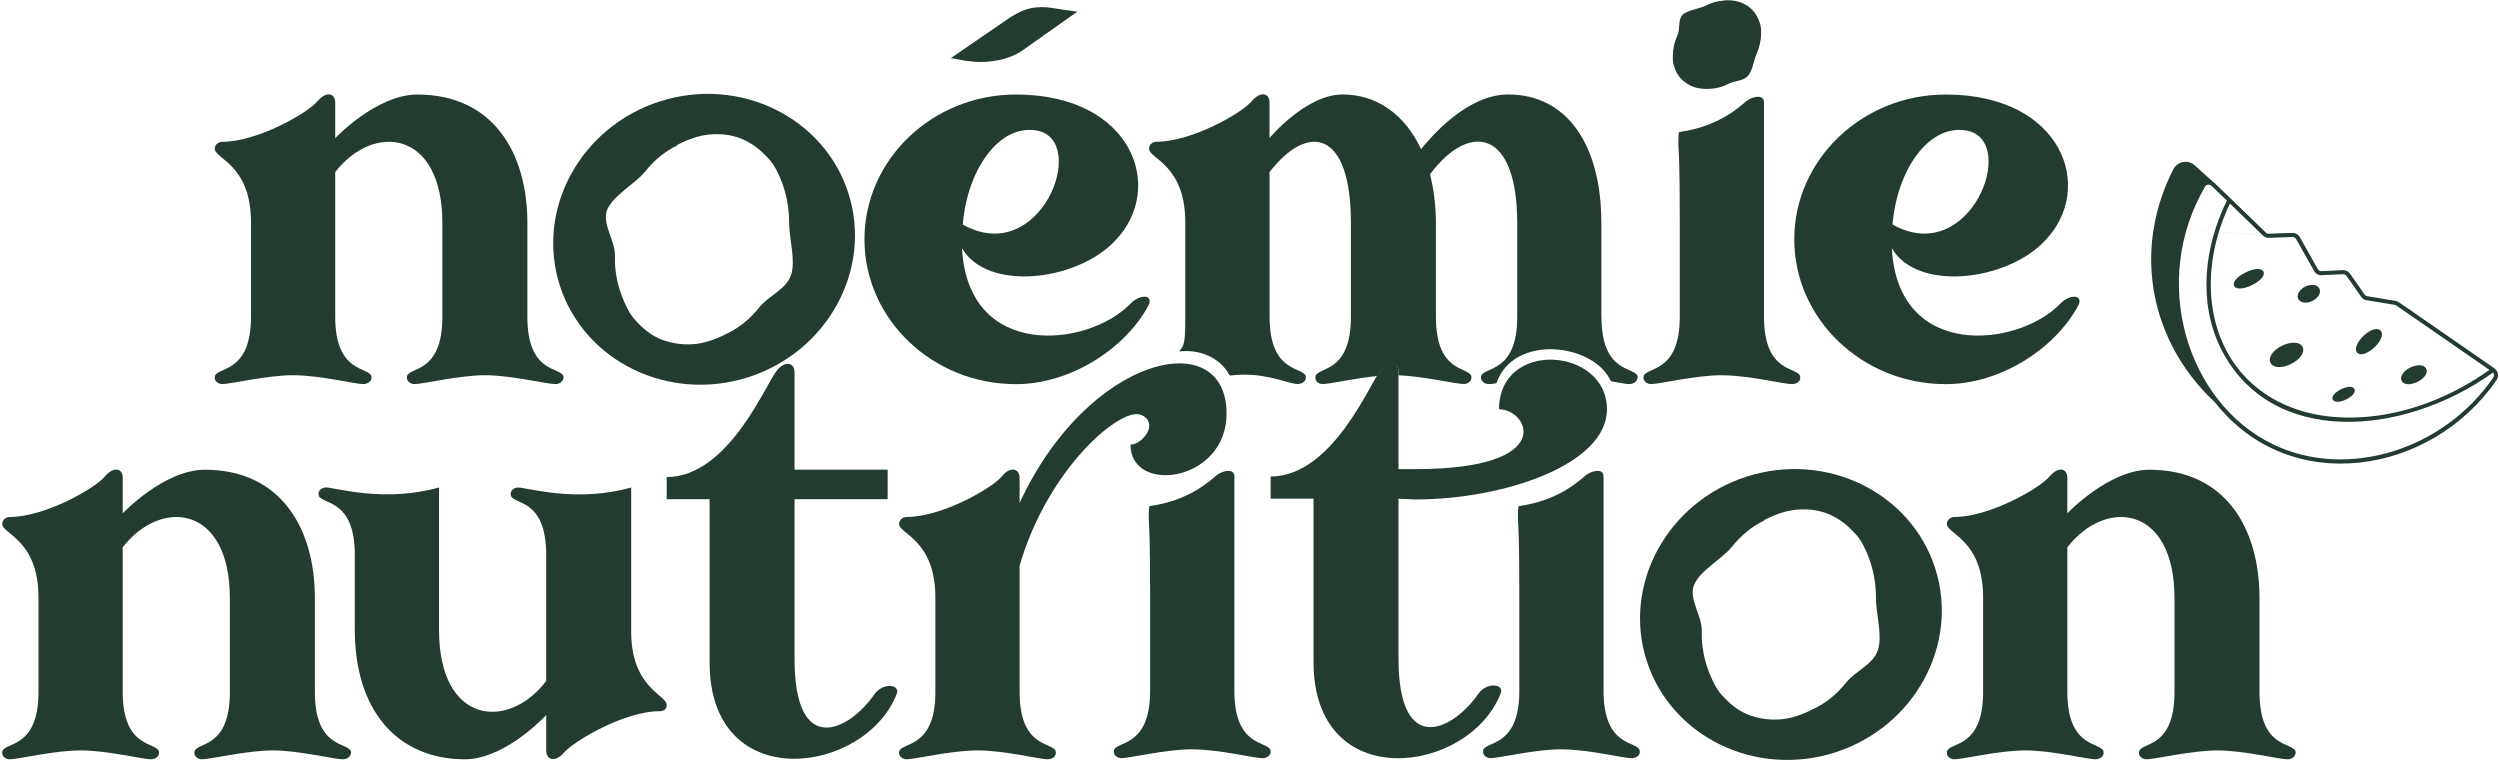
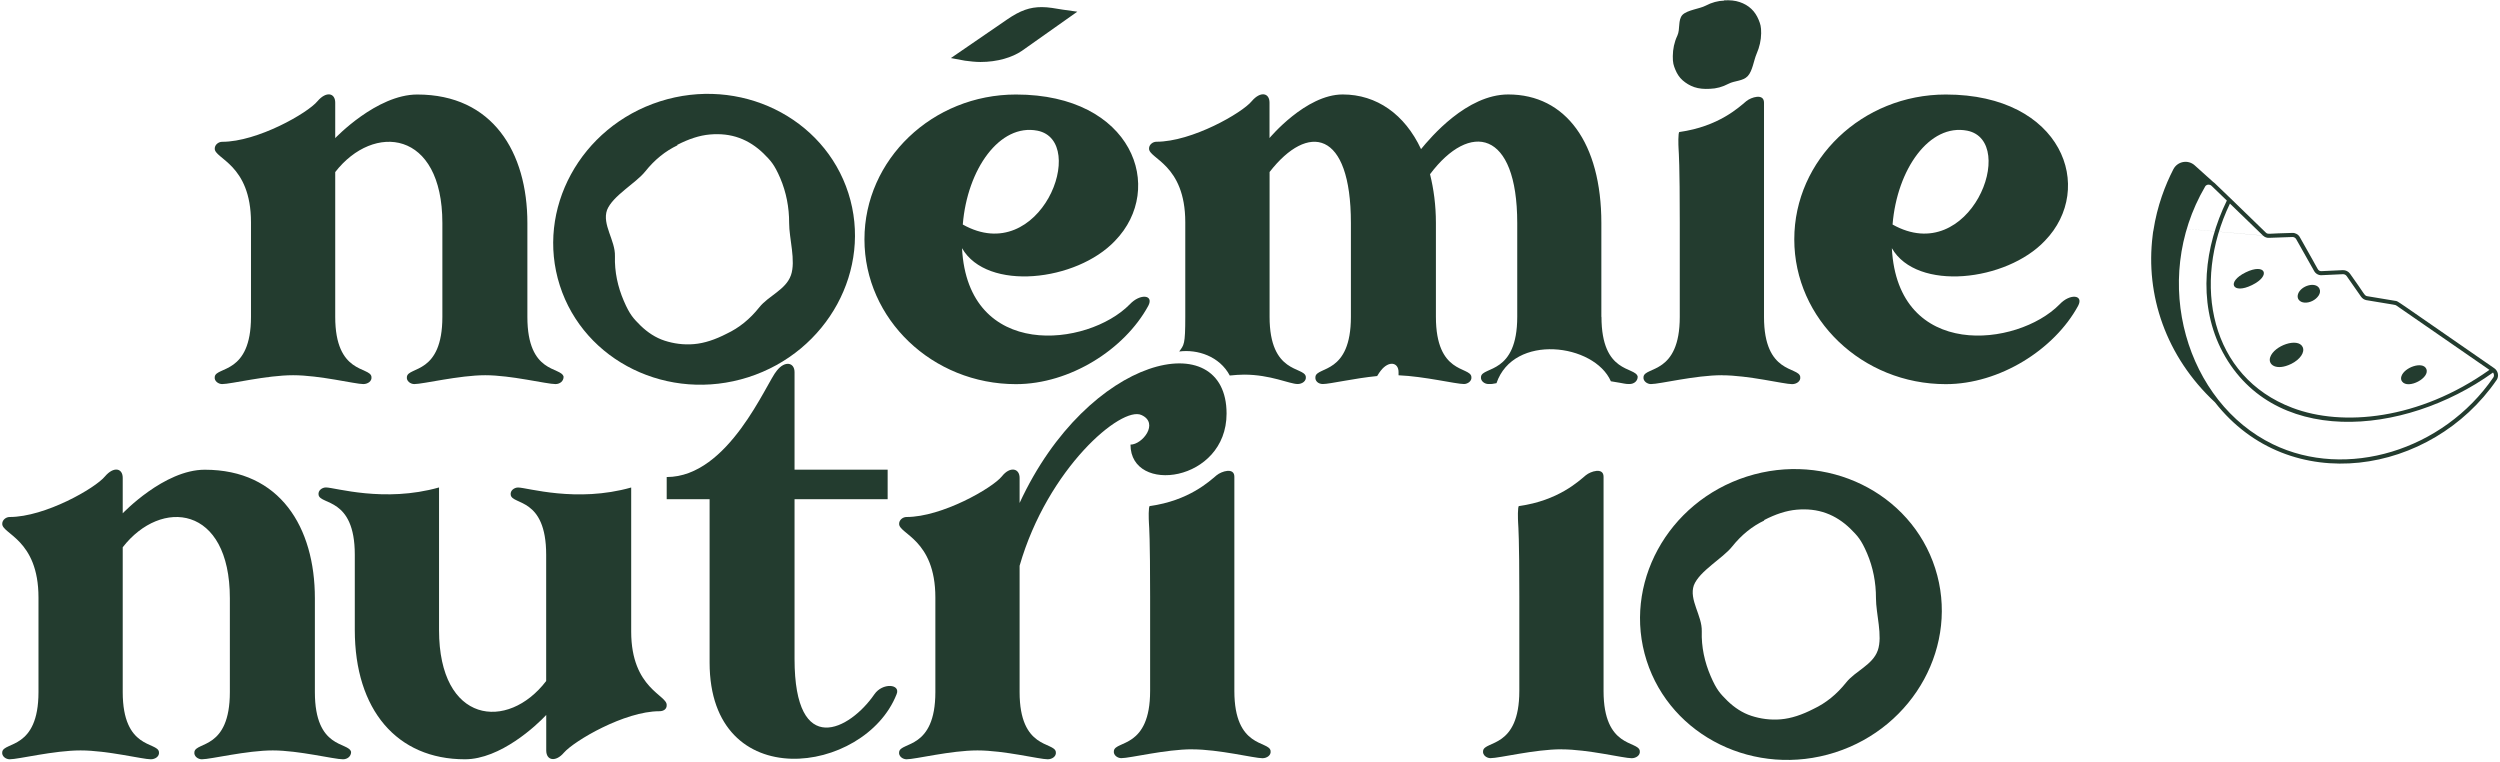
<svg xmlns="http://www.w3.org/2000/svg" width="269" height="82" viewBox="0 0 269 82" fill="none">
  <path d="M60.644 40.534C60.644 41.014 60.247 41.327 59.767 41.327C58.813 41.327 54.998 40.374 52.214 40.374C49.429 40.374 45.531 41.327 44.577 41.327C44.18 41.327 43.7 41.007 43.783 40.534C43.944 39.42 47.599 40.297 47.599 34.096V23.999C47.599 13.984 40.205 13.184 36.07 18.515V34.096C36.07 40.297 39.808 39.42 39.968 40.534C40.045 41.014 39.572 41.327 39.091 41.327C38.214 41.327 34.399 40.374 31.538 40.374C28.677 40.374 24.855 41.327 23.901 41.327C23.505 41.327 23.024 41.007 23.108 40.534C23.268 39.42 27.006 40.297 27.006 34.096V23.922C27.006 17.638 23.031 17.088 23.108 15.974C23.108 15.578 23.505 15.258 23.901 15.258C27.716 15.258 33.126 12.154 34.163 10.887C35.116 9.774 36.07 10.01 36.07 11.047V14.861C36.07 14.861 40.525 10.17 44.897 10.17C53.008 10.17 56.746 16.371 56.746 24.005V34.103C56.746 40.303 60.401 39.427 60.644 40.54V40.534Z" fill="#233C2F" />
  <path d="M123.555 32.906C121.007 37.597 115.124 41.334 109.318 41.334C100.331 41.334 93.015 34.34 93.015 25.752C93.015 17.165 100.331 10.17 109.318 10.17C121.884 10.17 125.462 20.268 119.976 25.912C115.841 30.282 106.22 31.396 103.513 26.706C104.146 38.787 117.032 37.36 121.564 32.746C122.678 31.556 124.188 31.709 123.555 32.906ZM114.407 1.045L115.918 1.257L109.952 5.473C108.922 6.177 107.328 6.67 105.497 6.67C104.94 6.67 104.383 6.6 103.826 6.529L102.316 6.248L108.358 2.101C109.792 1.116 110.823 0.764 112.097 0.764C112.813 0.764 113.53 0.905 114.401 1.045H114.407ZM103.596 24.159C111.943 28.849 117.192 15.174 111.629 14.061C107.571 13.268 104.076 18.195 103.596 24.159Z" fill="#233C2F" />
  <path d="M185.275 40.374C182.413 40.374 178.592 41.327 177.638 41.327C177.241 41.327 176.761 41.007 176.844 40.534C177.004 39.42 180.743 40.297 180.743 34.096V23.922C180.743 17.638 180.64 16.486 180.615 16.025C180.589 15.629 180.551 14.221 180.704 14.202C184.929 13.619 187.131 11.527 187.899 10.887C188.418 10.458 189.807 10.01 189.807 11.047V34.103C189.807 40.303 193.545 39.427 193.705 40.54C193.782 41.02 193.308 41.334 192.828 41.334C191.951 41.334 188.136 40.38 185.275 40.38V40.374ZM185.524 0.066C184.846 0.085 184.187 0.265 183.527 0.61C182.868 0.956 181.581 1.065 181.037 1.596C180.519 2.152 180.813 3.138 180.48 3.842C180.147 4.546 180 5.288 179.994 6.037C179.987 6.785 180.077 7.022 180.263 7.489C180.448 7.937 180.698 8.334 181.05 8.641C181.402 8.948 181.818 9.21 182.311 9.377C182.804 9.543 183.361 9.594 183.995 9.556C184.673 9.537 185.332 9.358 185.992 9.012C186.651 8.667 187.541 8.743 188.059 8.187C188.578 7.63 188.706 6.484 189.013 5.781C189.32 5.077 189.493 4.334 189.5 3.586C189.506 2.837 189.416 2.6 189.231 2.133C189.045 1.685 188.795 1.288 188.443 0.956C188.091 0.623 187.675 0.386 187.182 0.22C186.689 0.053 186.133 0.002 185.499 0.041V0.066H185.524Z" fill="#233C2F" />
  <path d="M223.605 32.906C221.057 37.597 215.175 41.334 209.369 41.334C200.381 41.334 193.065 34.34 193.065 25.752C193.065 17.165 200.381 10.17 209.369 10.17C221.934 10.17 225.512 20.268 220.027 25.912C215.892 30.283 206.271 31.396 203.563 26.706C204.197 38.787 217.082 37.36 221.614 32.746C222.728 31.556 224.239 31.709 223.605 32.906ZM203.64 24.159C211.987 28.849 217.236 15.175 211.673 14.061C207.615 13.268 204.12 18.195 203.64 24.159Z" fill="#233C2F" />
  <path d="M91.286 20.786C88.668 12.608 79.572 8.174 71.014 10.906C62.455 13.645 57.616 22.533 60.234 30.711C62.852 38.889 71.948 43.324 80.507 40.591C89.065 37.853 93.904 28.964 91.286 20.786ZM85.103 29.617C84.552 31.185 82.709 31.805 81.697 33.072C80.686 34.34 79.534 35.274 78.189 35.907C76.96 36.541 75.796 36.931 74.669 37.027C73.542 37.123 72.48 36.969 71.513 36.656C70.546 36.342 69.689 35.773 68.933 35.043C68.159 34.269 67.768 33.879 67.122 32.375C66.475 30.871 66.117 29.252 66.168 27.563C66.219 25.874 64.766 24.165 65.317 22.597C65.931 21.055 68.415 19.718 69.426 18.451C70.438 17.184 71.59 16.25 72.934 15.616L72.889 15.635L72.87 15.59C74.099 14.957 75.264 14.566 76.391 14.47C77.517 14.375 78.561 14.483 79.547 14.842C80.532 15.2 81.39 15.776 82.145 16.505C82.92 17.28 83.31 17.67 83.957 19.174C84.597 20.678 84.917 22.316 84.911 23.986C84.904 25.656 85.653 28.056 85.103 29.623V29.617Z" fill="#233C2F" />
  <path d="M37.779 80.905C37.779 81.385 37.382 81.699 36.902 81.699C35.948 81.699 32.133 80.745 29.349 80.745C26.564 80.745 22.666 81.699 21.712 81.699C21.315 81.699 20.835 81.379 20.918 80.905C21.078 79.792 24.733 80.668 24.733 74.468V64.37C24.733 54.356 17.34 53.556 13.205 58.886V74.468C13.205 80.668 16.943 79.792 17.103 80.905C17.18 81.385 16.706 81.699 16.226 81.699C15.349 81.699 11.534 80.745 8.673 80.745C5.812 80.745 1.99 81.699 1.036 81.699C0.64 81.699 0.159 81.379 0.243 80.905C0.403 79.792 4.141 80.668 4.141 74.468V64.293C4.141 58.01 0.166 57.459 0.243 56.346C0.243 55.949 0.64 55.629 1.036 55.629C4.851 55.629 10.261 52.526 11.297 51.258C12.251 50.145 13.205 50.382 13.205 51.419V55.232C13.205 55.232 17.66 50.542 22.032 50.542C30.142 50.542 33.881 56.742 33.881 64.376V74.474C33.881 80.675 37.536 79.798 37.779 80.912V80.905Z" fill="#233C2F" />
  <path d="M71.737 75.895C71.737 76.291 71.417 76.528 70.944 76.528C67.205 76.528 61.796 79.709 60.682 80.982C59.805 82.019 58.775 81.859 58.775 80.745V76.931C57.738 78.045 53.846 81.699 50.024 81.699C42.708 81.699 38.176 76.375 38.176 67.787V59.68C38.176 53.479 34.438 54.356 34.278 53.242C34.201 52.762 34.674 52.449 35.071 52.449C36.025 52.449 41.351 54.119 47.24 52.449V67.794C47.24 77.891 54.633 78.685 58.768 73.278V59.686C58.768 53.485 55.113 54.362 54.953 53.249C54.877 52.769 55.35 52.455 55.747 52.455C56.701 52.455 62.027 54.125 67.916 52.455V67.96C67.916 74.161 71.891 74.794 71.731 75.908L71.737 75.895Z" fill="#233C2F" />
  <path d="M96.471 74.705C93.053 83.369 76.353 85.672 76.353 71.287V53.716H71.737V51.329C78.42 51.329 82.472 41.154 83.586 39.881C84.463 38.768 85.493 39.004 85.493 40.041V50.535H95.511V53.716H85.493V70.891C85.493 81.705 91.459 78.525 94.084 74.705C94.961 73.431 96.945 73.591 96.471 74.705Z" fill="#233C2F" />
  <path d="M109.709 60.87V74.468C109.709 80.668 113.447 79.792 113.607 80.905C113.684 81.385 113.21 81.699 112.73 81.699C111.853 81.699 108.038 80.745 105.177 80.745C102.316 80.745 98.494 81.699 97.54 81.699C97.143 81.699 96.663 81.379 96.747 80.905C96.907 79.792 100.645 80.668 100.645 74.468V64.293C100.645 58.01 96.67 57.459 96.747 56.346C96.747 55.949 97.143 55.629 97.54 55.629C101.355 55.629 106.764 52.526 107.801 51.258C108.678 50.145 109.709 50.382 109.709 51.419V54.119C117.102 38.141 131.979 34.877 131.979 44.501C131.979 51.892 121.641 53.249 121.641 47.841C122.915 47.841 124.745 45.538 122.831 44.661C120.687 43.631 112.73 50.388 109.709 60.876V60.87Z" fill="#233C2F" />
  <path d="M172.306 34.096V23.999C172.306 15.411 168.491 10.164 162.288 10.164C157.833 10.164 153.941 14.778 152.904 16.045C151.156 12.308 148.135 10.164 144.474 10.164C140.498 10.164 136.6 14.854 136.6 14.854V11.041C136.6 10.004 135.646 9.767 134.693 10.881C133.656 12.154 128.253 15.251 124.432 15.251C124.035 15.251 123.638 15.571 123.638 15.968C123.561 17.081 127.536 17.638 127.536 23.916V34.09C127.536 37.13 127.395 37.097 126.883 37.821C128.855 37.565 131.223 38.333 132.324 40.406C132.875 40.355 133.342 40.31 133.86 40.31C136.722 40.31 138.757 41.321 139.628 41.321C140.108 41.321 140.582 41.001 140.505 40.527C140.345 39.414 136.607 40.291 136.607 34.09V18.508C140.742 13.184 145.357 13.978 145.357 23.992V34.09C145.357 40.291 141.702 39.414 141.542 40.527C141.465 41.007 141.862 41.321 142.336 41.321C143.104 41.321 145.728 40.7 148.18 40.463C148.34 40.201 148.474 39.996 148.577 39.875C149.454 38.761 150.484 38.998 150.484 40.035V40.38C153.256 40.495 156.636 41.321 157.526 41.321C157.922 41.321 158.403 41.001 158.319 40.527C158.159 39.414 154.504 40.291 154.504 34.09V23.992C154.504 22.085 154.267 20.338 153.871 18.745C158.166 13.024 163.255 13.978 163.255 23.992V34.09C163.255 40.291 159.516 39.414 159.356 40.527C159.28 41.007 159.753 41.321 160.15 41.321C160.496 41.321 160.534 41.334 161.021 41.231C162.851 35.856 171.538 36.95 173.33 41.026C175.02 41.295 174.796 41.321 175.34 41.321C175.82 41.321 176.217 41.001 176.217 40.527C175.98 39.414 172.319 40.291 172.319 34.09L172.306 34.096Z" fill="#233C2F" />
-   <path d="M161.456 74.647C158.038 83.311 141.337 85.615 141.337 71.23V53.658H136.722V51.271C143.405 51.271 147.457 41.097 148.57 39.823C149.447 38.71 150.478 38.947 150.478 39.983V50.478H152.309C167.659 50.478 164.477 44.04 161.296 44.04C161.296 36.489 172.908 37.36 172.908 44.04C172.908 50.004 161.776 53.741 152.309 53.741L150.478 53.664V70.84C150.478 81.654 156.444 78.474 159.068 74.653C159.945 73.38 161.93 73.54 161.456 74.653V74.647Z" fill="#233C2F" />
-   <path d="M247.021 80.905C247.021 81.385 246.624 81.699 246.144 81.699C245.19 81.699 241.375 80.745 238.59 80.745C235.806 80.745 231.907 81.699 230.954 81.699C230.557 81.699 230.077 81.379 230.16 80.905C230.32 79.792 233.975 80.668 233.975 74.468V64.37C233.975 54.356 226.582 53.556 222.446 58.886V74.468C222.446 80.668 226.185 79.792 226.345 80.905C226.422 81.385 225.948 81.699 225.468 81.699C224.591 81.699 220.776 80.745 217.914 80.745C215.053 80.745 211.232 81.699 210.278 81.699C209.881 81.699 209.401 81.379 209.484 80.905C209.644 79.792 213.382 80.668 213.382 74.468V64.293C213.382 58.01 209.407 57.459 209.484 56.346C209.484 55.949 209.881 55.629 210.278 55.629C214.093 55.629 219.502 52.526 220.539 51.258C221.493 50.145 222.446 50.382 222.446 51.419V55.232C222.446 55.232 226.902 50.542 231.274 50.542C239.384 50.542 243.122 56.742 243.122 64.376V74.474C243.122 80.675 246.777 79.798 247.021 80.912V80.905Z" fill="#233C2F" />
  <path d="M208.229 61.158C205.611 52.98 196.515 48.545 187.957 51.278C179.399 54.017 174.559 62.905 177.177 71.083C179.795 79.261 188.891 83.695 197.45 80.963C206.008 78.224 210.847 69.336 208.229 61.158ZM202.046 69.989C201.495 71.556 199.652 72.177 198.64 73.444C197.629 74.711 196.477 75.645 195.133 76.279C193.904 76.912 192.739 77.303 191.612 77.399C190.485 77.495 189.423 77.341 188.456 77.027C187.49 76.714 186.632 76.144 185.877 75.415C185.102 74.641 184.712 74.25 184.065 72.746C183.418 71.243 183.06 69.624 183.111 67.934C183.162 66.245 181.709 64.537 182.26 62.969C182.874 61.427 185.358 60.089 186.369 58.822C187.381 57.555 188.533 56.621 189.877 55.987L189.832 56.007L189.813 55.962C191.042 55.328 192.207 54.938 193.334 54.842C194.461 54.746 195.504 54.855 196.49 55.213C197.475 55.572 198.333 56.147 199.089 56.877C199.863 57.651 200.254 58.041 200.9 59.545C201.54 61.049 201.86 62.687 201.854 64.357C201.847 66.028 202.596 68.427 202.046 69.995V69.989Z" fill="#233C2F" />
  <path d="M168.011 80.624C165.15 80.624 161.328 81.577 160.374 81.577C159.977 81.577 159.497 81.257 159.581 80.784C159.741 79.67 163.479 80.547 163.479 74.346V64.172C163.479 57.888 163.376 56.736 163.351 56.275C163.325 55.879 163.287 54.471 163.44 54.452C167.665 53.869 169.867 51.777 170.635 51.137C171.154 50.708 172.543 50.26 172.543 51.297V74.353C172.543 80.553 176.281 79.677 176.441 80.79C176.518 81.27 176.044 81.584 175.564 81.584C174.687 81.584 170.872 80.63 168.011 80.63V80.624Z" fill="#233C2F" />
  <path d="M128.285 80.624C125.424 80.624 121.602 81.577 120.648 81.577C120.252 81.577 119.771 81.257 119.855 80.784C120.015 79.67 123.753 80.547 123.753 74.346V64.172C123.753 57.888 123.651 56.736 123.625 56.275C123.599 55.879 123.561 54.471 123.715 54.452C127.939 53.869 130.141 51.777 130.91 51.137C131.428 50.708 132.817 50.26 132.817 51.297V74.353C132.817 80.553 136.555 79.677 136.715 80.79C136.792 81.27 136.319 81.584 135.838 81.584C134.961 81.584 131.146 80.63 128.285 80.63V80.624Z" fill="#233C2F" />
  <path d="M248.851 27.985L247.456 25.509C247.302 25.227 246.982 25.048 246.662 25.061C244.031 25.112 244.057 25.253 243.807 25.029C243.743 24.965 240.094 21.439 240.037 21.375C239.691 21.049 238.353 19.762 238.27 19.679C238.232 19.641 238.187 19.602 238.129 19.57C237.252 18.777 236.228 17.856 236.151 17.792C235.434 17.145 234.301 17.35 233.853 18.214C232.996 19.878 232.112 22.13 231.702 24.824L231.677 24.933L231.658 25.067C231.658 25.067 231.638 25.176 231.626 25.342C230.826 31.729 233.04 38.358 238.328 43.285C246.355 53.549 261.602 51.143 268.65 40.867C268.906 40.47 268.797 39.907 268.388 39.625C257.218 31.901 258.088 32.445 257.755 32.375L254.708 31.869C254.382 31.805 254.471 31.677 252.858 29.444C252.679 29.201 252.397 29.06 252.097 29.067L249.779 29.175C249.619 29.182 249.472 29.105 249.389 28.951L249.069 28.382M230.877 24.248L243.5 25.349C243.685 25.522 243.909 25.605 244.14 25.592L246.668 25.502C246.828 25.496 246.982 25.586 247.065 25.726L248.998 29.156C249.152 29.444 249.472 29.63 249.799 29.611L252.109 29.502C252.257 29.502 252.404 29.572 252.493 29.694L254.043 31.914C254.183 32.119 254.388 32.253 254.625 32.298C258.171 32.9 257.602 32.759 257.858 32.88L267.863 39.798C260.284 45.179 252.045 45.934 246.656 43.88C237.867 40.559 235.78 30.564 239.941 21.906L243.493 25.342L230.877 24.248ZM244.562 47.803C235.338 43.337 231.28 30.302 237.278 20.063C237.387 19.878 237.636 19.807 237.854 19.916C238.091 20.095 237.528 19.59 239.608 21.58C237.188 26.546 236.497 32.413 238.923 37.424C244.23 48.168 258.6 47.01 268.247 40.086C268.247 40.086 268.253 40.092 268.26 40.099C268.368 40.246 268.388 40.463 268.285 40.611C262.883 48.488 252.461 51.642 244.562 47.803Z" fill="#233C2F" />
  <path d="M246.521 39.164C247.501 38.678 248.032 37.897 247.763 37.334C247.257 36.291 244.691 37.181 244.274 38.435C243.993 39.267 244.959 39.919 246.515 39.164H246.521Z" fill="#233C2F" />
-   <path d="M253.639 37.949C254.074 38.409 254.99 37.84 255.483 37.379C257.179 35.773 255.963 34.57 254.311 36.138C253.831 36.592 253.204 37.488 253.639 37.949Z" fill="#233C2F" />
  <path d="M258.466 41.052C259.112 41.929 261.545 40.643 261.058 39.67C260.668 38.857 258.722 39.51 258.395 40.476C258.325 40.675 258.338 40.886 258.466 41.052Z" fill="#233C2F" />
  <path d="M242.309 30.679C244.422 29.649 243.743 28.273 241.631 29.31C239.518 30.346 240.21 31.709 242.309 30.679Z" fill="#233C2F" />
-   <path d="M251.04 43.055C251.501 43.682 253.697 42.569 253.338 41.858C253.146 41.487 252.455 41.602 251.904 41.878C251.437 42.108 250.727 42.633 251.04 43.055Z" fill="#233C2F" />
  <path d="M247.289 32.164C247.309 32.196 247.328 32.228 247.347 32.26C247.609 32.612 248.224 32.669 248.813 32.381C249.344 32.119 249.818 31.549 249.568 31.05C249.171 30.27 247.577 30.73 247.27 31.633C247.206 31.825 247.213 32.01 247.289 32.17V32.164Z" fill="#233C2F" />
</svg>